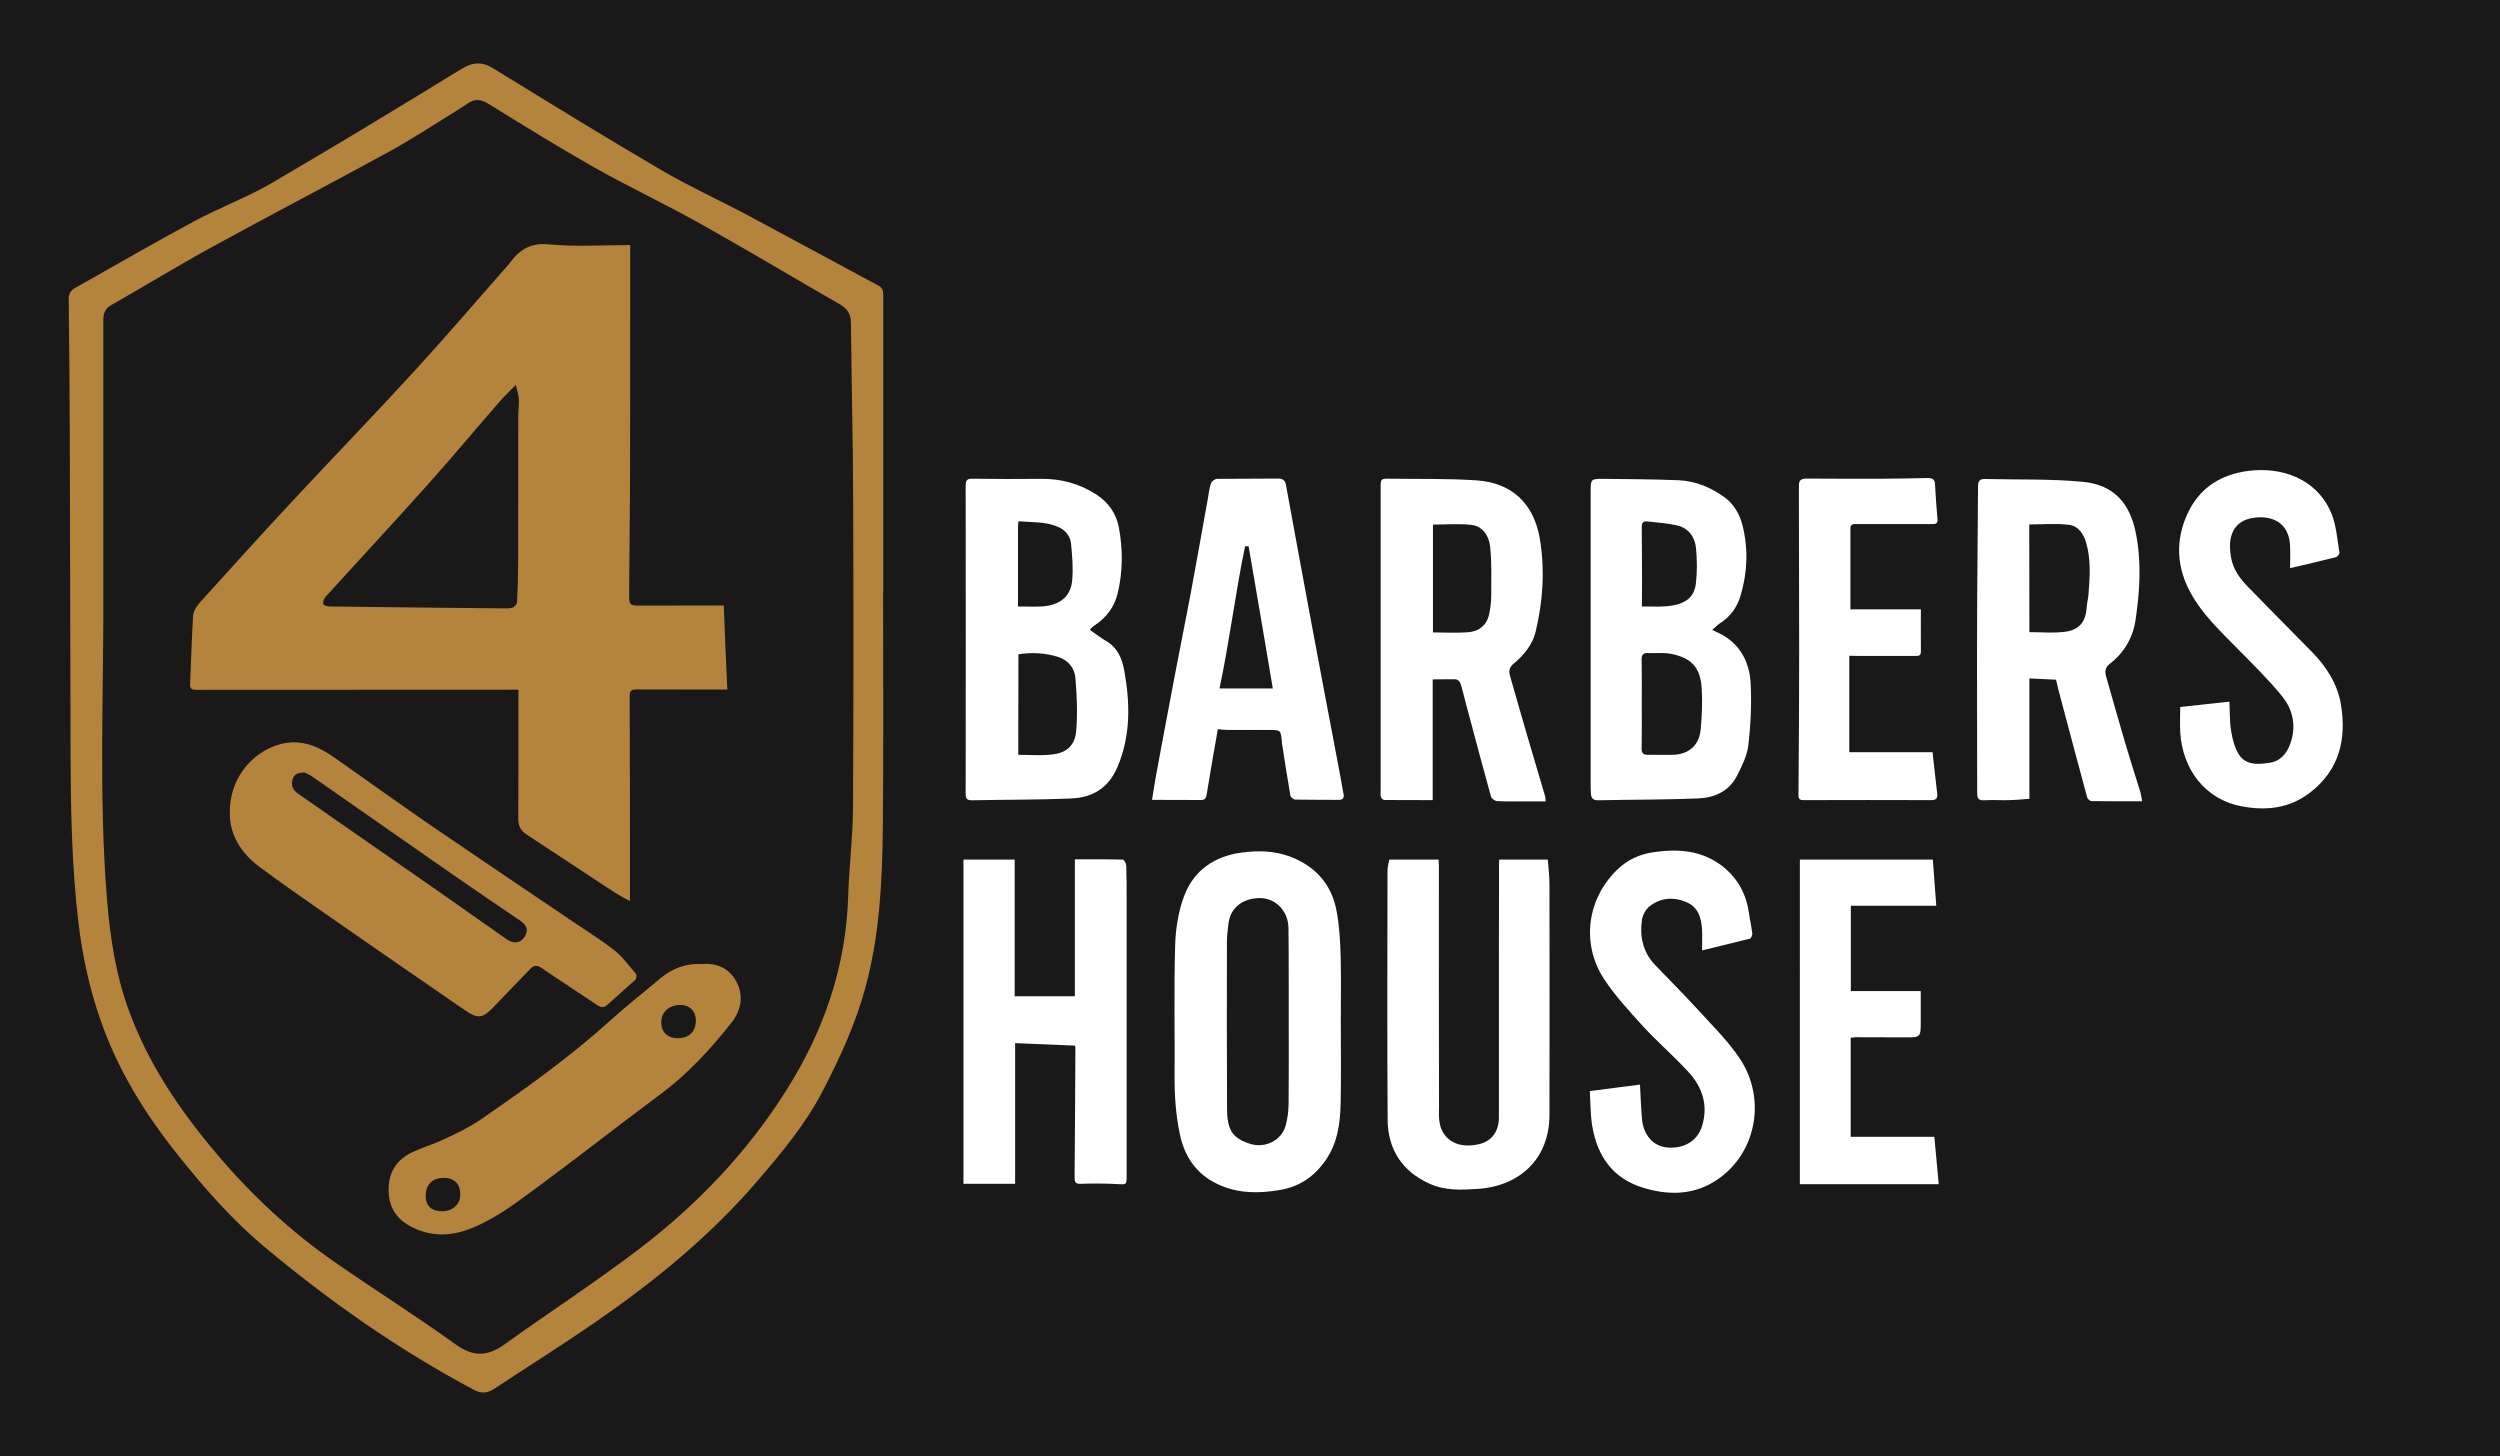
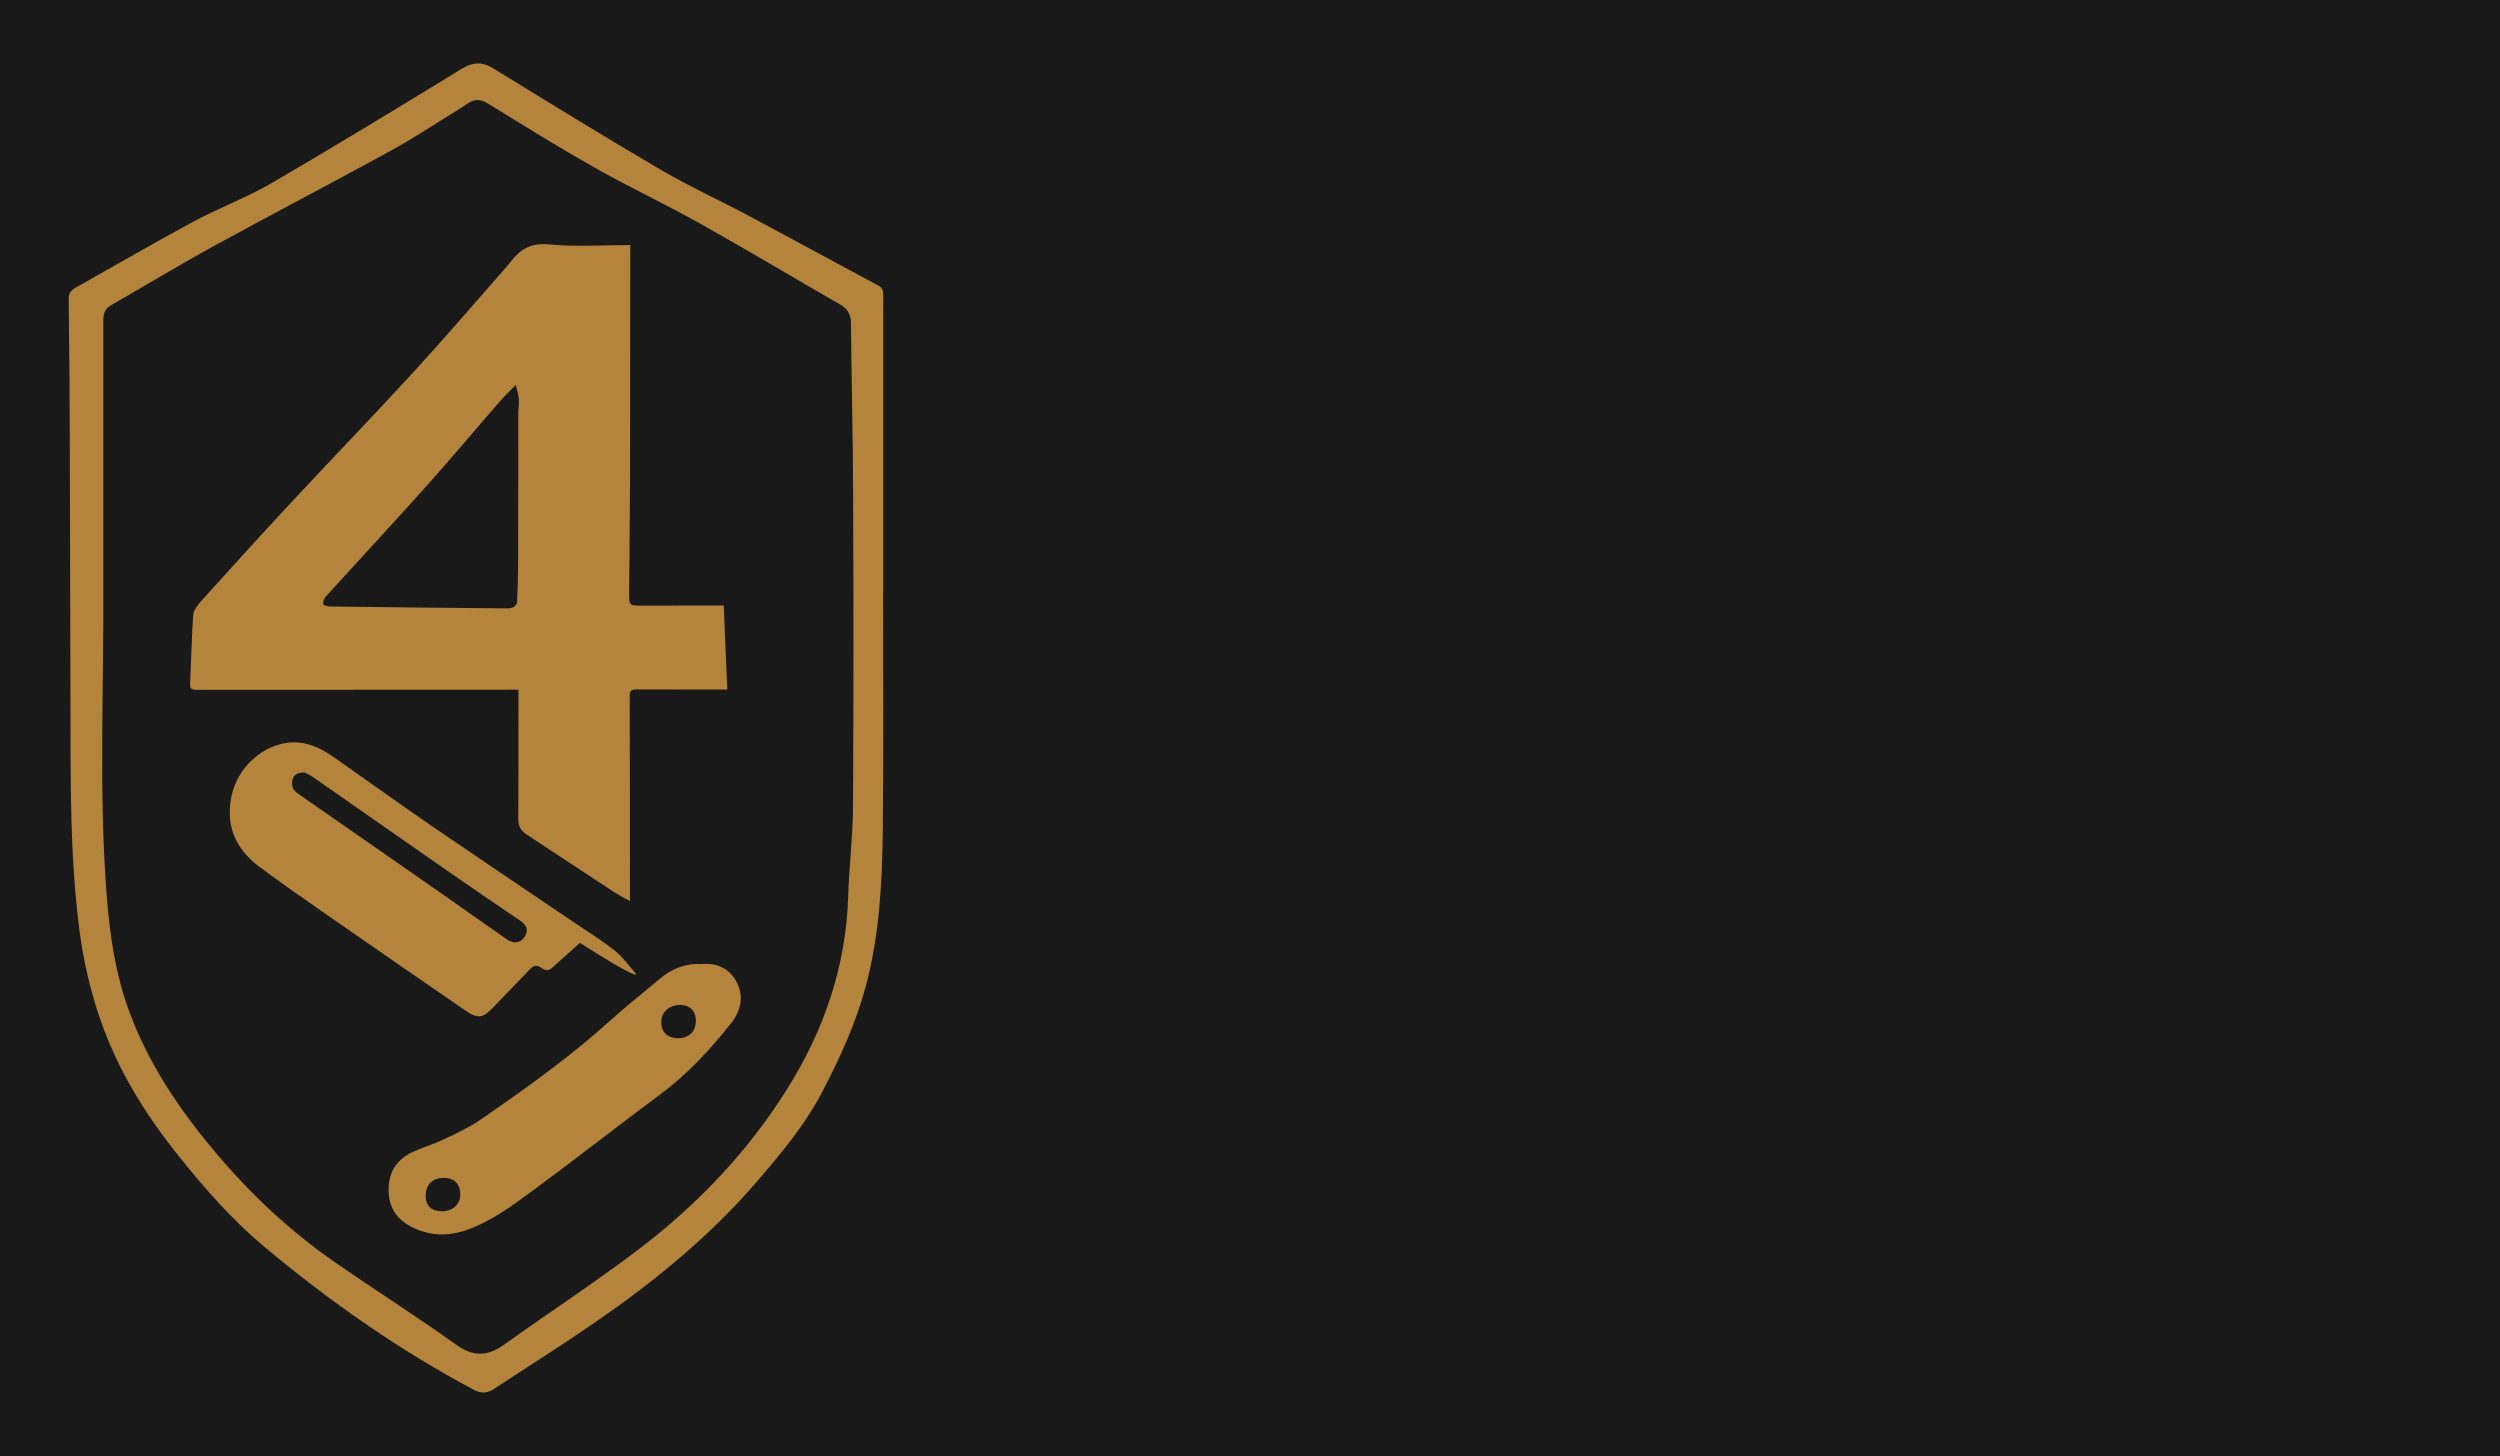
<svg xmlns="http://www.w3.org/2000/svg" version="1.1" id="Layer_1" x="0px" y="0px" viewBox="0 0 1820 1060" style="enable-background:new 0 0 1820 1060;" xml:space="preserve">
  <style type="text/css">
	.st0{fill:#191919;}
	.st1{fill:#FFFFFF;}
	.st2{fill:#B4843C;}
</style>
  <rect class="st0" width="1820" height="1060" />
-   <path class="st1" d="M793.5,458.6c4.2,2.9,7.9,5.8,12,8.2c8.3,4.8,11.5,13.2,13,21.5c4.2,23.6,4.8,47.1-5,70.1  c-6.6,15.5-18.2,22.2-33.7,22.9c-23.9,1-47.9,0.8-71.9,1.3c-3.7,0.1-4.9-0.9-4.9-4.7c0.1-74.8,0.1-149.6,0-224.4  c0-3.9,1.1-5.1,5.1-5c16.5,0.2,33,0.3,49.5,0.1c14.8-0.2,28.4,3.5,40.7,11.5c8.6,5.6,14.3,13.8,16.2,23.7c3,15.9,3,32.1-0.8,48  c-2.3,9.9-8.2,17.8-16.7,23.4c-1,0.6-1.9,1.4-2.7,2.2C794,457.6,793.8,458.1,793.5,458.6z M741.3,549.5c8.4,0,16.4,0.7,24.3-0.2  c10.9-1.1,17-6.5,17.9-17.5c1-12.7,0.5-25.6-0.6-38.3c-0.6-7.2-5.3-13-12.7-15.3c-9.3-2.9-18.9-3.4-28.8-1.9  C741.3,500.5,741.3,524.6,741.3,549.5z M741.1,441.5c6.7,0,12.7,0.4,18.6-0.1c12.1-1.1,19.6-7.2,20.8-18.4c0.9-9,0.1-18.2-0.8-27.3  c-0.6-5.6-4.2-10-9.8-12.3c-9.1-3.8-18.7-3.1-28.5-3.9c-0.1,1.8-0.3,2.9-0.3,4.1C741.1,402.7,741.1,421.8,741.1,441.5z   M1246.5,458.6c3.6,1.8,6.5,2.9,9.1,4.6c12.8,8.1,18.3,20.8,18.9,35c0.7,14.7,0,29.6-1.7,44.3c-0.9,7.7-4.7,15.2-8.3,22.3  c-5.9,11.6-16.8,16.1-29,16.5c-23.9,0.9-47.9,0.8-71.9,1.3c-3.7,0.1-5.2-1.5-5.4-4.8c-0.2-2.5-0.2-5-0.2-7.5c0-70.7,0-141.3,0-212  c0-9.7,0-9.8,10-9.7c18,0.2,36,0.3,53.9,1c12.5,0.5,23.8,5.3,33.7,12.5c6.6,4.8,10.9,12.3,12.9,20.2c4.3,16.9,3.7,34-1.2,50.8  c-2.5,8.7-7.5,15.9-15.4,20.8C1250.2,455.1,1248.7,456.7,1246.5,458.6z M1195.2,512.3c0,10.8,0.1,21.7-0.1,32.5  c-0.1,3.6,1.4,4.8,4.6,4.7c6.2-0.1,12.3,0.2,18.5,0c11.5-0.5,18.8-7,19.9-18.5c0.9-9.6,1.3-19.3,0.8-28.9c-0.8-15.9-7-23-22.4-26.1  c-5.5-1.1-11.3-0.3-16.9-0.6c-3.6-0.1-4.5,1.5-4.5,4.9C1195.3,491,1195.2,501.7,1195.2,512.3z M1195.3,441.5  c6.2,0,11.7,0.3,17.2-0.1c13.7-1,20.8-5.9,22.1-16.5c1-8.5,0.9-17.3,0.1-25.9c-0.8-8.2-5.5-14.6-13.8-16.5c-7-1.6-14.4-2.1-21.6-2.9  c-3.4-0.4-4.2,1.5-4.1,4.6c0.2,13.3,0.1,26.6,0.2,40C1195.3,429.8,1195.3,435.4,1195.3,441.5z M1043,494.6c0,28.8,0,58.1,0,87.9  c-12.1,0-23.7,0-35.3-0.1c-0.9,0-2.1-1.3-2.4-2.3c-0.4-1.2-0.2-2.6-0.2-4c0-73.5,0-147,0-220.5c0-7.1,0-7.2,6.9-7.1  c21,0.3,42-0.2,62.9,1.2c25.6,1.7,41.7,16.7,46.1,42.5c3.8,22.8,2.3,45.4-3.1,67.8c-2.4,9.6-8.5,16.9-15.9,23.1  c-3,2.5-3.8,5-2.8,8.6c4.4,15.2,8.6,30.3,13.1,45.5c4.2,14.3,8.5,28.6,12.7,43c0.2,0.8,0.1,1.6,0.2,3.2c-4.5,0-8.7,0-13,0  c-7.5,0-15,0.2-22.4-0.2c-1.6-0.1-4-1.9-4.4-3.4c-6.4-23.2-12.6-46.5-18.8-69.8c-1.1-4.2-2-8.4-3.4-12.5c-0.4-1.3-2.2-2.9-3.4-3  C1054.4,494.4,1049.1,494.6,1043,494.6z M1043.2,460.4c8.8,0,17.1,0.5,25.4-0.1c8-0.6,13.8-5,15.5-13.2c0.9-4.4,1.5-8.9,1.5-13.3  c0-12,0.5-24-0.8-35.9c-0.8-7.6-5.2-14.9-13.8-15.8c-9.1-1-18.5-0.2-27.8-0.2C1043.2,408.2,1043.2,434.1,1043.2,460.4z   M1496.8,494.8c-6.8-0.3-13-0.6-19.4-0.9c0,28.8,0,57.8,0,87.6c-5.2,0.4-10,0.9-14.9,1c-6,0.2-12-0.3-18,0.1  c-4.7,0.3-5.1-2.1-5.1-5.7c0-21.8,0-43.7-0.1-65.5c0-25.5-0.1-51,0.1-76.5c0.1-26.8,0.5-53.6,0.6-80.5c0-3.6,0.7-5.8,4.8-5.7  c24,0.6,48-0.2,71.8,2.1c22.6,2.2,34.1,16,38.3,37.3c4.2,20.9,2.9,42.1-0.2,63.1c-1.9,12.9-8.2,23.9-18.7,32  c-3.5,2.7-3.8,5.7-2.7,9.5c4.6,15.9,9,31.9,13.7,47.7c3.5,11.9,7.3,23.7,11,35.6c0.7,2.2,0.9,4.4,1.5,7.3c-12.8,0-24.9,0.1-37-0.1  c-1.1,0-2.8-1.7-3.1-2.9c-6.5-24-12.9-48.1-19.3-72.2C1498.9,503.9,1497.9,499.4,1496.8,494.8z M1477.4,460.2  c8.7,0,17.2,0.8,25.5-0.2c11.1-1.4,15.6-7.3,16.3-18.6c0.2-2.8,1-5.6,1.2-8.4c1-12.6,1.9-25.3-1.6-37.7c-1.8-6.4-5.7-12.4-12.4-13.2  c-9.6-1.2-19.4-0.3-29.1-0.3C1477.4,408.3,1477.4,434.2,1477.4,460.2z M976.1,743.8c0,19.7,0.3,39.3-0.1,59  c-0.3,14.7-2.1,29-10.9,41.8c-8.3,12-19.1,19.3-33.3,21.7c-14.1,2.4-28.3,2.7-41.8-2.7c-17.2-6.8-27.3-19.7-31.1-38  c-2.9-14-3.9-27.9-3.8-42.1c0.2-31.7-0.5-63.3,0.4-95c0.3-12.1,2.3-24.8,6.5-36.1c7.1-18.9,22.2-29.2,42.4-31.8  c11.7-1.5,23.4-1.2,34.5,2.9c18.5,6.9,30.5,20.1,34.1,39.6c2.1,11,2.7,22.4,3,33.6C976.4,712.5,976.1,728.1,976.1,743.8L976.1,743.8  z M938.2,742.6L938.2,742.6c-0.1-22.3,0.1-44.6-0.2-67c-0.1-12.1-9.1-21.8-20.8-21.8c-10.6,0-21.2,5.4-22.9,18.6  c-0.6,4.6-1.1,9.3-1.1,13.9c-0.1,40.3-0.1,80.6,0.1,120.9c0.1,15.9,4.2,21.6,17.1,25.6c10.9,3.3,22.7-2.7,25.6-13.5  c1.3-4.9,2-10.1,2.1-15.2C938.3,783.6,938.2,763.1,938.2,742.6z M782.9,762.5c-0.2,31.6-0.3,63.3-0.6,94.9c0,3.4,0.9,4.6,4.6,4.4  c8.6-0.3,17.3-0.3,26,0.2c7.3,0.4,7.3,0.7,7.3-6.6c0-67,0-133.9,0-200.9c0-8.2,0-16.3-0.3-24.5c-0.1-1.5-1.6-4.2-2.6-4.2  c-11.4-0.3-22.9-0.2-34.8-0.2c0,33.7,0,66.7,0,99.7c-14.7,0-29,0-43.8,0c0-33.4,0-66.4,0-99.5c-12.8,0-25,0-37.3,0  c0,79,0,157.7,0,236c12.7,0,24.9,0,37.6,0c0-34.5,0-68.2,0-102.4c14.9,0.6,29.2,1.2,43.5,1.8C782.7,761.9,782.9,762.2,782.9,762.5z   M1091.3,628.6c0,22.8-0.1,45.7-0.1,68.5c0,38.8,0,77.7,0,116.5c0,9.7-5,17.1-14.2,19.3c-9.9,2.4-19.9,0.9-25.7-7.3  c-4.5-6.4-3.7-13.7-3.7-20.8c-0.2-58.3-0.1-116.7-0.1-175c0-1.3-0.1-2.5-0.2-4c-12.1,0-23.8,0-35.9,0c-0.5,2.8-1.3,5.4-1.3,8  c-0.1,60.5-0.3,121,0.1,181.5c0.2,21.5,10.5,37.3,30.4,46.4c11.4,5.2,23.4,4.6,35.3,3.8c30.4-2,52-21.8,52.1-53.7  c0.1-56.2,0.1-112.3,0-168.5c0-5.8-0.8-11.5-1.2-17.5c-11.9,0-23.3,0-35.4,0C1091.4,627,1091.3,627.8,1091.3,628.6z M886.6,530.9  c-1.1,6.3-2.3,12.7-3.4,19.2c-1.6,9.3-3.2,18.7-4.7,28c-0.4,2.5-1,4.4-4.3,4.3c-11.5-0.1-22.9-0.1-35.5-0.1c1-6.4,1.9-12.4,3-18.3  c4.5-24.2,9-48.4,13.6-72.5c3.7-19.6,7.7-39.1,11.4-58.7c4.3-23.2,8.4-46.4,12.6-69.7c0.7-3.8,1-7.6,2.3-11.2  c0.5-1.5,2.8-3.3,4.4-3.3c14.8-0.2,29.7,0,44.5-0.2c3.7,0,5.1,1.5,5.7,4.7c6.2,33.8,12.4,67.7,18.7,101.5  c6.5,34.9,13.2,69.9,19.8,104.8c1.2,6.2,2.2,12.4,3.4,18.6c0.6,3.1-0.6,4.3-3.6,4.3c-10.5-0.1-21,0-31.5-0.2c-1.3,0-3.4-1.7-3.6-2.9  c-2.2-12.6-4.1-25.3-6.1-37.9c-0.1-0.7,0-1.3-0.1-2c-0.9-7.7-0.9-7.8-8.7-7.9c-9.5-0.1-18.9,0-28.4,0  C893.3,531.5,890.7,531.2,886.6,530.9z M909,397.7c-0.9,0-1.8,0-2.6,0c-7.1,34.3-11.3,69.2-18.6,103.5c12.9,0,25.9,0,38.8,0  C920.8,466.5,914.9,432.1,909,397.7z M1273.8,683.4c0.9-0.2,2-2.5,1.9-3.7c-0.6-5.1-1.8-10.1-2.5-15.2c-1.9-13.4-7.9-24.6-18.4-33.2  c-15.3-12.4-33.1-13.6-51.6-10.8c-9.5,1.4-18.3,5.4-25.3,12.1c-22.5,21.2-27.1,54.4-10.1,80.2c8.1,12.3,18.3,23.3,28.2,34.2  c10.6,11.5,22.5,21.8,33.1,33.3c10.1,11,14.6,24,10.1,39.1c-3,10.1-11.2,16-22.7,16.1c-9.7,0.1-16.9-5.1-20-14.9  c-0.9-2.8-1.2-5.9-1.4-8.8c-0.5-7.3-0.8-14.5-1.2-22.2c-12.3,1.6-23.9,3.1-36.5,4.7c0.5,8.5,0.4,17,1.7,25.2  c3.7,22.2,15,38.6,37.5,45.3c17.3,5.2,34.7,5.4,50.7-4.2c30.9-18.5,39.6-59.9,19-90.4c-8.9-13.1-20.5-24.4-31.2-36.2  c-9.9-10.8-20.3-21.1-30.4-31.7c-8.6-9.1-11.1-20.4-9.4-32.4c0.5-3.6,2.7-7.9,5.6-10.1c8.1-6.4,17.6-7,26.9-3  c8.6,3.6,10.8,11.6,11.3,20.1c0.2,4.8,0,9.6,0,15C1251,688.9,1262.4,686.3,1273.8,683.4z M1700.6,405.6c1.1-0.3,2.6-2.3,2.5-3.3  c-1.6-9.3-2.1-19-5.5-27.7c-8.7-22.6-31.1-34-56.5-32.2c-22.2,1.6-39.6,11.6-48.8,32c-8.7,19.1-7.8,38.9,2.7,57.6  c8.6,15.5,21.4,27.5,33.7,40c11.2,11.4,22.7,22.6,32.7,34.9c8.1,10,10.5,22.2,5.8,34.9c-2.6,7-7.3,12.4-14.8,13.5  c-8.3,1.2-17.7,2.2-22.9-6.7c-2.9-5-4.4-11-5.3-16.8c-1.1-6.8-0.8-13.8-1.2-21c-12.4,1.4-23.8,2.6-35.8,3.9c0,6.2-0.3,12.2,0,18.2  c1.5,26.9,18,48.9,44.2,54c18.1,3.5,35.3,1.8,50.6-10.1c21.3-16.6,26.3-39,22.2-64c-2.5-14.9-10.6-27.5-21.2-38.3  c-15.5-15.8-31.2-31.5-46.6-47.4c-5.6-5.8-10.4-12.2-12-20.3c-3.3-16.3,1.6-27.9,16.5-29.9c12.5-1.7,25.7,2.9,26.3,20.9  c0.2,5.1,0,10.2,0,15.8C1678.8,410.9,1689.7,408.4,1700.6,405.6z M1310.3,862.1c33.7,0,67.1,0,101.1,0c-1.1-11.8-2.1-22.9-3.2-34.5  c-20.6,0-40.8,0-60.9,0c0-24.4,0-48.1,0-72.1c1.6-0.2,2.9-0.4,4.2-0.4c11.7,0,23.3,0,35,0.1c11.8,0.1,11.8,0.1,11.8-11.9  c0-7.1,0-14.2,0-21.8c-17.4,0-34.2,0-50.9,0c0-20.9,0-41.3,0-62.1c20.6,0,40.9,0,62.2,0c-0.9-11.4-1.7-22.4-2.5-33.6  c-32.5,0-64.4,0-96.8,0C1310.3,704.6,1310.3,783,1310.3,862.1z M1352.4,477.5c13.8,0,27.7,0,41.5,0c2.1,0,4.5,0.4,4.5-3  c-0.1-10.1,0-20.2,0-30.9c-17.2,0-34.1,0-51.3,0c0-20,0-39.5,0-58.9c0-2.9,1.6-3.2,3.9-3.2c7.2,0,14.3,0,21.5,0  c11.2,0,22.3,0,33.5,0c2.4,0,4.8,0.3,4.5-3.5c-0.7-8.5-1.4-16.9-1.8-25.4c-0.2-3.7-1.9-4.7-5.4-4.6c-10.7,0.3-21.3,0.4-32,0.5  c-18.7,0.1-37.3,0-56-0.1c-3.6,0-5.7,0.8-5.7,4.9c0.1,40.7,0.2,81.3,0.2,122c0,34.5-0.2,69-0.5,103.5c0,3,1,3.7,3.7,3.7  c31-0.1,62-0.1,93,0c3.6,0,4.7-1.4,4.3-4.8c-1.2-9.9-2.2-19.7-3.4-30.1c-20.5,0-40.5,0-60.6,0c0-23.5,0-46.5,0-70.2  C1348.7,477.5,1350.6,477.5,1352.4,477.5z" />
-   <path class="st2" d="M643,431.5c0-72.3,0-144.6,0-217c0-2.9-0.6-5-3.4-6.5c-31.7-17-63.2-34.2-94.9-51.1  c-20.8-11.1-42.4-20.9-62.8-32.8C440.7,100,400,74.9,359.3,49.9c-8.6-5.3-15.2-4.7-23.7,0.5c-45.8,28.1-91.8,56-138.2,83.1  c-18,10.4-37.9,17.8-56.3,27.7c-29,15.6-57.5,32.2-86.2,48.3c-3.7,2.1-5,4.6-4.9,8.8c0.4,31.8,0.7,63.6,0.8,95.5  c0.3,80.3,0.3,160.6,0.6,240.9c0.2,39.3,1.1,78.6,5.8,117.7c4.6,37.9,14.6,74,32.3,108c11.5,22.1,25.5,42.4,41.1,61.8  c18.9,23.6,38.8,46.2,62,65.6c47.4,39.6,97.7,74.9,152.4,104c5.5,2.9,9.8,2.5,14.7-0.7c24.2-16,48.7-31.3,72.6-47.8  c43.8-30.1,84.8-63.5,119.5-104c17.5-20.4,34.6-40.9,47.1-65c12.7-24.4,24.1-49.3,31.3-76c10.2-38,12.1-76.9,12.5-115.9  c0.6-57,0.2-114,0.2-171C642.9,431.5,642.9,431.5,643,431.5z M75.2,424.5c0-63.7,0-127.3,0-191c0-4.8,0.9-8.6,5.6-11.3  c24.6-14,48.8-28.8,73.6-42.4c42.7-23.4,86-45.9,128.7-69.3c17.1-9.3,33.3-20.1,49.9-30.3c2.6-1.6,5-3.2,7.5-4.9  c5-3.4,9.5-3.2,14.8,0.1c25.5,15.7,51,31.6,77,46.3c25.5,14.4,52.1,26.9,77.6,41.2c34.1,19.1,67.7,39.2,101.6,58.7  c5.2,3,7.9,6.9,8,13.2c0.4,43,1.5,85.9,1.6,128.9c0.3,74.5,0.3,149-0.1,223.5c-0.1,21.6-2.8,43.2-3.5,64.8  c-1.5,51.5-17.6,98.2-44.9,141.5c-28.5,45.3-64.9,83.4-107.1,115.6c-31.9,24.3-65.6,46.2-98.2,69.6c-12.3,8.8-22.7,9.3-35.6,0  c-28.8-20.7-58.8-39.6-87.9-59.8c-32.3-22.4-60.9-49.1-86.3-79.2C130.7,808,107.6,774,93.4,734.5c-9.3-25.8-13.2-52.3-15.5-79.6  C71.7,578.1,75.7,501.2,75.2,424.5z M526.9,440.8c-2.1,0-3.4,0-4.7,0c-18.3,0-36.7,0.1-55,0.1c-9.2,0-9.2-0.1-9.2-9.1  c0.2-29.5,0.6-59,0.7-88.5c0.1-48.8,0.1-97.7,0.1-146.5c0-6,0-11.9,0-18.4c-20.1,0-39.9,1.4-59.4-0.5c-13-1.2-20.8,3.6-27.8,12.9  c-0.3,0.4-0.6,0.8-0.9,1.2c-22.9,26-45.4,52.4-68.8,77.9c-29.4,32.1-59.6,63.3-89.2,95.1c-22.6,24.3-44.8,48.8-67,73.4  c-2.4,2.7-4.9,6.4-5.1,9.8c-1.1,16.4-1.4,32.9-2.2,49.4c-0.2,3.9,1.2,4.6,4.8,4.6c75.7-0.1,151.3-0.1,227-0.1c2.3,0,4.5,0,7.2,0  c0,2.3,0,3.9,0,5.6c0,29.5,0.1,59-0.1,88.5c0,5.3,1.9,8.6,6.2,11.4c21.3,13.9,42.5,28.1,63.8,42c3.5,2.3,7.2,4.1,11.3,6.4  c0-3.2,0-5.4,0-7.5c0-47.2,0-94.3-0.2-141.5c0-4.1,1.1-5.1,5-5.1c19,0.1,38,0.1,57,0.1c2.8,0,5.6,0,9.1,0  C528.5,481.4,527.7,461.3,526.9,440.8z M377.2,409.6c0,9.7-0.3,19.3-0.8,29c-0.1,1.3-1.8,3.1-3.2,3.7c-1.7,0.7-3.9,0.6-5.9,0.6  c-42.5-0.4-84.9-0.8-127.4-1.4c-1.6,0-4.5-0.9-4.6-1.8c-0.3-1.6,0.5-3.9,1.7-5.2c24.5-27,49.3-53.7,73.6-80.8  c18.1-20.2,35.5-41.1,53.3-61.5c3.6-4.2,7.8-8,11.6-12c0.8,3.4,1.9,6.7,2.2,10.1c0.3,4-0.4,8-0.4,12  C377.2,338,377.3,373.8,377.2,409.6z M375.4,280C375.4,280.1,375.4,280.1,375.4,280c-1.8,0.6-4,0.8-5.1,2  C371.4,280.8,373.7,280.7,375.4,280z M463,709c-4.9-5.8-9.5-12.1-15.3-16.8c-8.9-7.2-18.8-13.2-28.3-19.7  c-34.5-23.3-69-46.5-103.4-70c-24.3-16.7-48.2-33.9-72.3-50.8c-8.1-5.7-16.8-10.4-26.9-11.2c-22.2-1.7-49.7,18.4-49.5,51.1  c-0.2,15.8,7.9,29.3,21.5,39.4c15.5,11.5,31.3,22.6,47.2,33.6c34,23.7,68.1,47.2,102.3,70.7c9.8,6.8,13.2,6.1,21.4-2.6  c8.6-9.1,17.4-17.9,26-27c2.8-3,5.1-3.4,8.6-1c13.3,9.1,26.9,17.9,40.3,26.9c2.9,2,5,2.3,7.8-0.3c6.6-6.1,13.5-11.9,20.1-18  C463.2,712.7,463.7,709.8,463,709z M369.2,684c-14.6-10.1-29.1-20.5-43.7-30.7c-35.5-24.7-71-49.4-106.5-74.1  c-3.3-2.3-6.7-4.4-6.4-9.3c0.3-5.1,2.8-7.7,9.2-7.5c1.4,0.7,4,1.8,6.2,3.4c33.9,23.6,67.6,47.2,101.5,70.8  c16.3,11.3,32.6,22.4,49,33.5c5.1,3.4,6.3,7.1,3.6,11.6C379.5,686.3,374.3,687.5,369.2,684z M536.2,714.8  c-5.2-9.7-13.9-13.9-25.3-13c-11.2-0.6-21.3,3-30.1,10.4c-12.2,10.3-24.8,20.1-36.7,30.9c-29.5,26.7-61.8,49.6-94.4,72.1  c-8.2,5.6-17.3,9.9-26.3,14.1c-7.5,3.6-15.6,5.9-23.1,9.4c-11,5.2-17.1,14-17.4,26.4c-0.3,12.5,4.9,21.8,16,27.7  c13,6.9,26.4,7.5,40.1,2.9c18.7-6.4,34.4-18.3,50-29.8c30.6-22.5,60.4-46,90.9-68.6c20.3-15,37.2-33.2,52.7-52.9  C539.4,735.6,541.7,725.2,536.2,714.8z M493.5,755.8c-7.6,0-12.2-4.5-12.1-11.9c0.1-7.3,5.9-12.3,14-12.3  c6.8,0.1,11.2,4.5,11.2,11.3C506.5,751,501.7,755.8,493.5,755.8z M335.1,869.3c0.1,7.3-5.3,12.4-13.1,12.5  c-7.9,0-12.1-3.9-12.1-11.2c0-8.2,4.8-13,12.9-13.1C330.5,857.4,335,861.7,335.1,869.3z" />
+   <path class="st2" d="M643,431.5c0-72.3,0-144.6,0-217c0-2.9-0.6-5-3.4-6.5c-31.7-17-63.2-34.2-94.9-51.1  c-20.8-11.1-42.4-20.9-62.8-32.8C440.7,100,400,74.9,359.3,49.9c-8.6-5.3-15.2-4.7-23.7,0.5c-45.8,28.1-91.8,56-138.2,83.1  c-18,10.4-37.9,17.8-56.3,27.7c-29,15.6-57.5,32.2-86.2,48.3c-3.7,2.1-5,4.6-4.9,8.8c0.4,31.8,0.7,63.6,0.8,95.5  c0.3,80.3,0.3,160.6,0.6,240.9c0.2,39.3,1.1,78.6,5.8,117.7c4.6,37.9,14.6,74,32.3,108c11.5,22.1,25.5,42.4,41.1,61.8  c18.9,23.6,38.8,46.2,62,65.6c47.4,39.6,97.7,74.9,152.4,104c5.5,2.9,9.8,2.5,14.7-0.7c24.2-16,48.7-31.3,72.6-47.8  c43.8-30.1,84.8-63.5,119.5-104c17.5-20.4,34.6-40.9,47.1-65c12.7-24.4,24.1-49.3,31.3-76c10.2-38,12.1-76.9,12.5-115.9  c0.6-57,0.2-114,0.2-171C642.9,431.5,642.9,431.5,643,431.5z M75.2,424.5c0-63.7,0-127.3,0-191c0-4.8,0.9-8.6,5.6-11.3  c24.6-14,48.8-28.8,73.6-42.4c42.7-23.4,86-45.9,128.7-69.3c17.1-9.3,33.3-20.1,49.9-30.3c2.6-1.6,5-3.2,7.5-4.9  c5-3.4,9.5-3.2,14.8,0.1c25.5,15.7,51,31.6,77,46.3c25.5,14.4,52.1,26.9,77.6,41.2c34.1,19.1,67.7,39.2,101.6,58.7  c5.2,3,7.9,6.9,8,13.2c0.4,43,1.5,85.9,1.6,128.9c0.3,74.5,0.3,149-0.1,223.5c-0.1,21.6-2.8,43.2-3.5,64.8  c-1.5,51.5-17.6,98.2-44.9,141.5c-28.5,45.3-64.9,83.4-107.1,115.6c-31.9,24.3-65.6,46.2-98.2,69.6c-12.3,8.8-22.7,9.3-35.6,0  c-28.8-20.7-58.8-39.6-87.9-59.8c-32.3-22.4-60.9-49.1-86.3-79.2C130.7,808,107.6,774,93.4,734.5c-9.3-25.8-13.2-52.3-15.5-79.6  C71.7,578.1,75.7,501.2,75.2,424.5z M526.9,440.8c-2.1,0-3.4,0-4.7,0c-18.3,0-36.7,0.1-55,0.1c-9.2,0-9.2-0.1-9.2-9.1  c0.2-29.5,0.6-59,0.7-88.5c0.1-48.8,0.1-97.7,0.1-146.5c0-6,0-11.9,0-18.4c-20.1,0-39.9,1.4-59.4-0.5c-13-1.2-20.8,3.6-27.8,12.9  c-0.3,0.4-0.6,0.8-0.9,1.2c-22.9,26-45.4,52.4-68.8,77.9c-29.4,32.1-59.6,63.3-89.2,95.1c-22.6,24.3-44.8,48.8-67,73.4  c-2.4,2.7-4.9,6.4-5.1,9.8c-1.1,16.4-1.4,32.9-2.2,49.4c-0.2,3.9,1.2,4.6,4.8,4.6c75.7-0.1,151.3-0.1,227-0.1c2.3,0,4.5,0,7.2,0  c0,2.3,0,3.9,0,5.6c0,29.5,0.1,59-0.1,88.5c0,5.3,1.9,8.6,6.2,11.4c21.3,13.9,42.5,28.1,63.8,42c3.5,2.3,7.2,4.1,11.3,6.4  c0-3.2,0-5.4,0-7.5c0-47.2,0-94.3-0.2-141.5c0-4.1,1.1-5.1,5-5.1c19,0.1,38,0.1,57,0.1c2.8,0,5.6,0,9.1,0  C528.5,481.4,527.7,461.3,526.9,440.8z M377.2,409.6c0,9.7-0.3,19.3-0.8,29c-0.1,1.3-1.8,3.1-3.2,3.7c-1.7,0.7-3.9,0.6-5.9,0.6  c-42.5-0.4-84.9-0.8-127.4-1.4c-1.6,0-4.5-0.9-4.6-1.8c-0.3-1.6,0.5-3.9,1.7-5.2c24.5-27,49.3-53.7,73.6-80.8  c18.1-20.2,35.5-41.1,53.3-61.5c3.6-4.2,7.8-8,11.6-12c0.8,3.4,1.9,6.7,2.2,10.1c0.3,4-0.4,8-0.4,12  C377.2,338,377.3,373.8,377.2,409.6z M375.4,280C375.4,280.1,375.4,280.1,375.4,280c-1.8,0.6-4,0.8-5.1,2  C371.4,280.8,373.7,280.7,375.4,280z M463,709c-4.9-5.8-9.5-12.1-15.3-16.8c-8.9-7.2-18.8-13.2-28.3-19.7  c-34.5-23.3-69-46.5-103.4-70c-24.3-16.7-48.2-33.9-72.3-50.8c-8.1-5.7-16.8-10.4-26.9-11.2c-22.2-1.7-49.7,18.4-49.5,51.1  c-0.2,15.8,7.9,29.3,21.5,39.4c15.5,11.5,31.3,22.6,47.2,33.6c34,23.7,68.1,47.2,102.3,70.7c9.8,6.8,13.2,6.1,21.4-2.6  c8.6-9.1,17.4-17.9,26-27c2.8-3,5.1-3.4,8.6-1c2.9,2,5,2.3,7.8-0.3c6.6-6.1,13.5-11.9,20.1-18  C463.2,712.7,463.7,709.8,463,709z M369.2,684c-14.6-10.1-29.1-20.5-43.7-30.7c-35.5-24.7-71-49.4-106.5-74.1  c-3.3-2.3-6.7-4.4-6.4-9.3c0.3-5.1,2.8-7.7,9.2-7.5c1.4,0.7,4,1.8,6.2,3.4c33.9,23.6,67.6,47.2,101.5,70.8  c16.3,11.3,32.6,22.4,49,33.5c5.1,3.4,6.3,7.1,3.6,11.6C379.5,686.3,374.3,687.5,369.2,684z M536.2,714.8  c-5.2-9.7-13.9-13.9-25.3-13c-11.2-0.6-21.3,3-30.1,10.4c-12.2,10.3-24.8,20.1-36.7,30.9c-29.5,26.7-61.8,49.6-94.4,72.1  c-8.2,5.6-17.3,9.9-26.3,14.1c-7.5,3.6-15.6,5.9-23.1,9.4c-11,5.2-17.1,14-17.4,26.4c-0.3,12.5,4.9,21.8,16,27.7  c13,6.9,26.4,7.5,40.1,2.9c18.7-6.4,34.4-18.3,50-29.8c30.6-22.5,60.4-46,90.9-68.6c20.3-15,37.2-33.2,52.7-52.9  C539.4,735.6,541.7,725.2,536.2,714.8z M493.5,755.8c-7.6,0-12.2-4.5-12.1-11.9c0.1-7.3,5.9-12.3,14-12.3  c6.8,0.1,11.2,4.5,11.2,11.3C506.5,751,501.7,755.8,493.5,755.8z M335.1,869.3c0.1,7.3-5.3,12.4-13.1,12.5  c-7.9,0-12.1-3.9-12.1-11.2c0-8.2,4.8-13,12.9-13.1C330.5,857.4,335,861.7,335.1,869.3z" />
</svg>